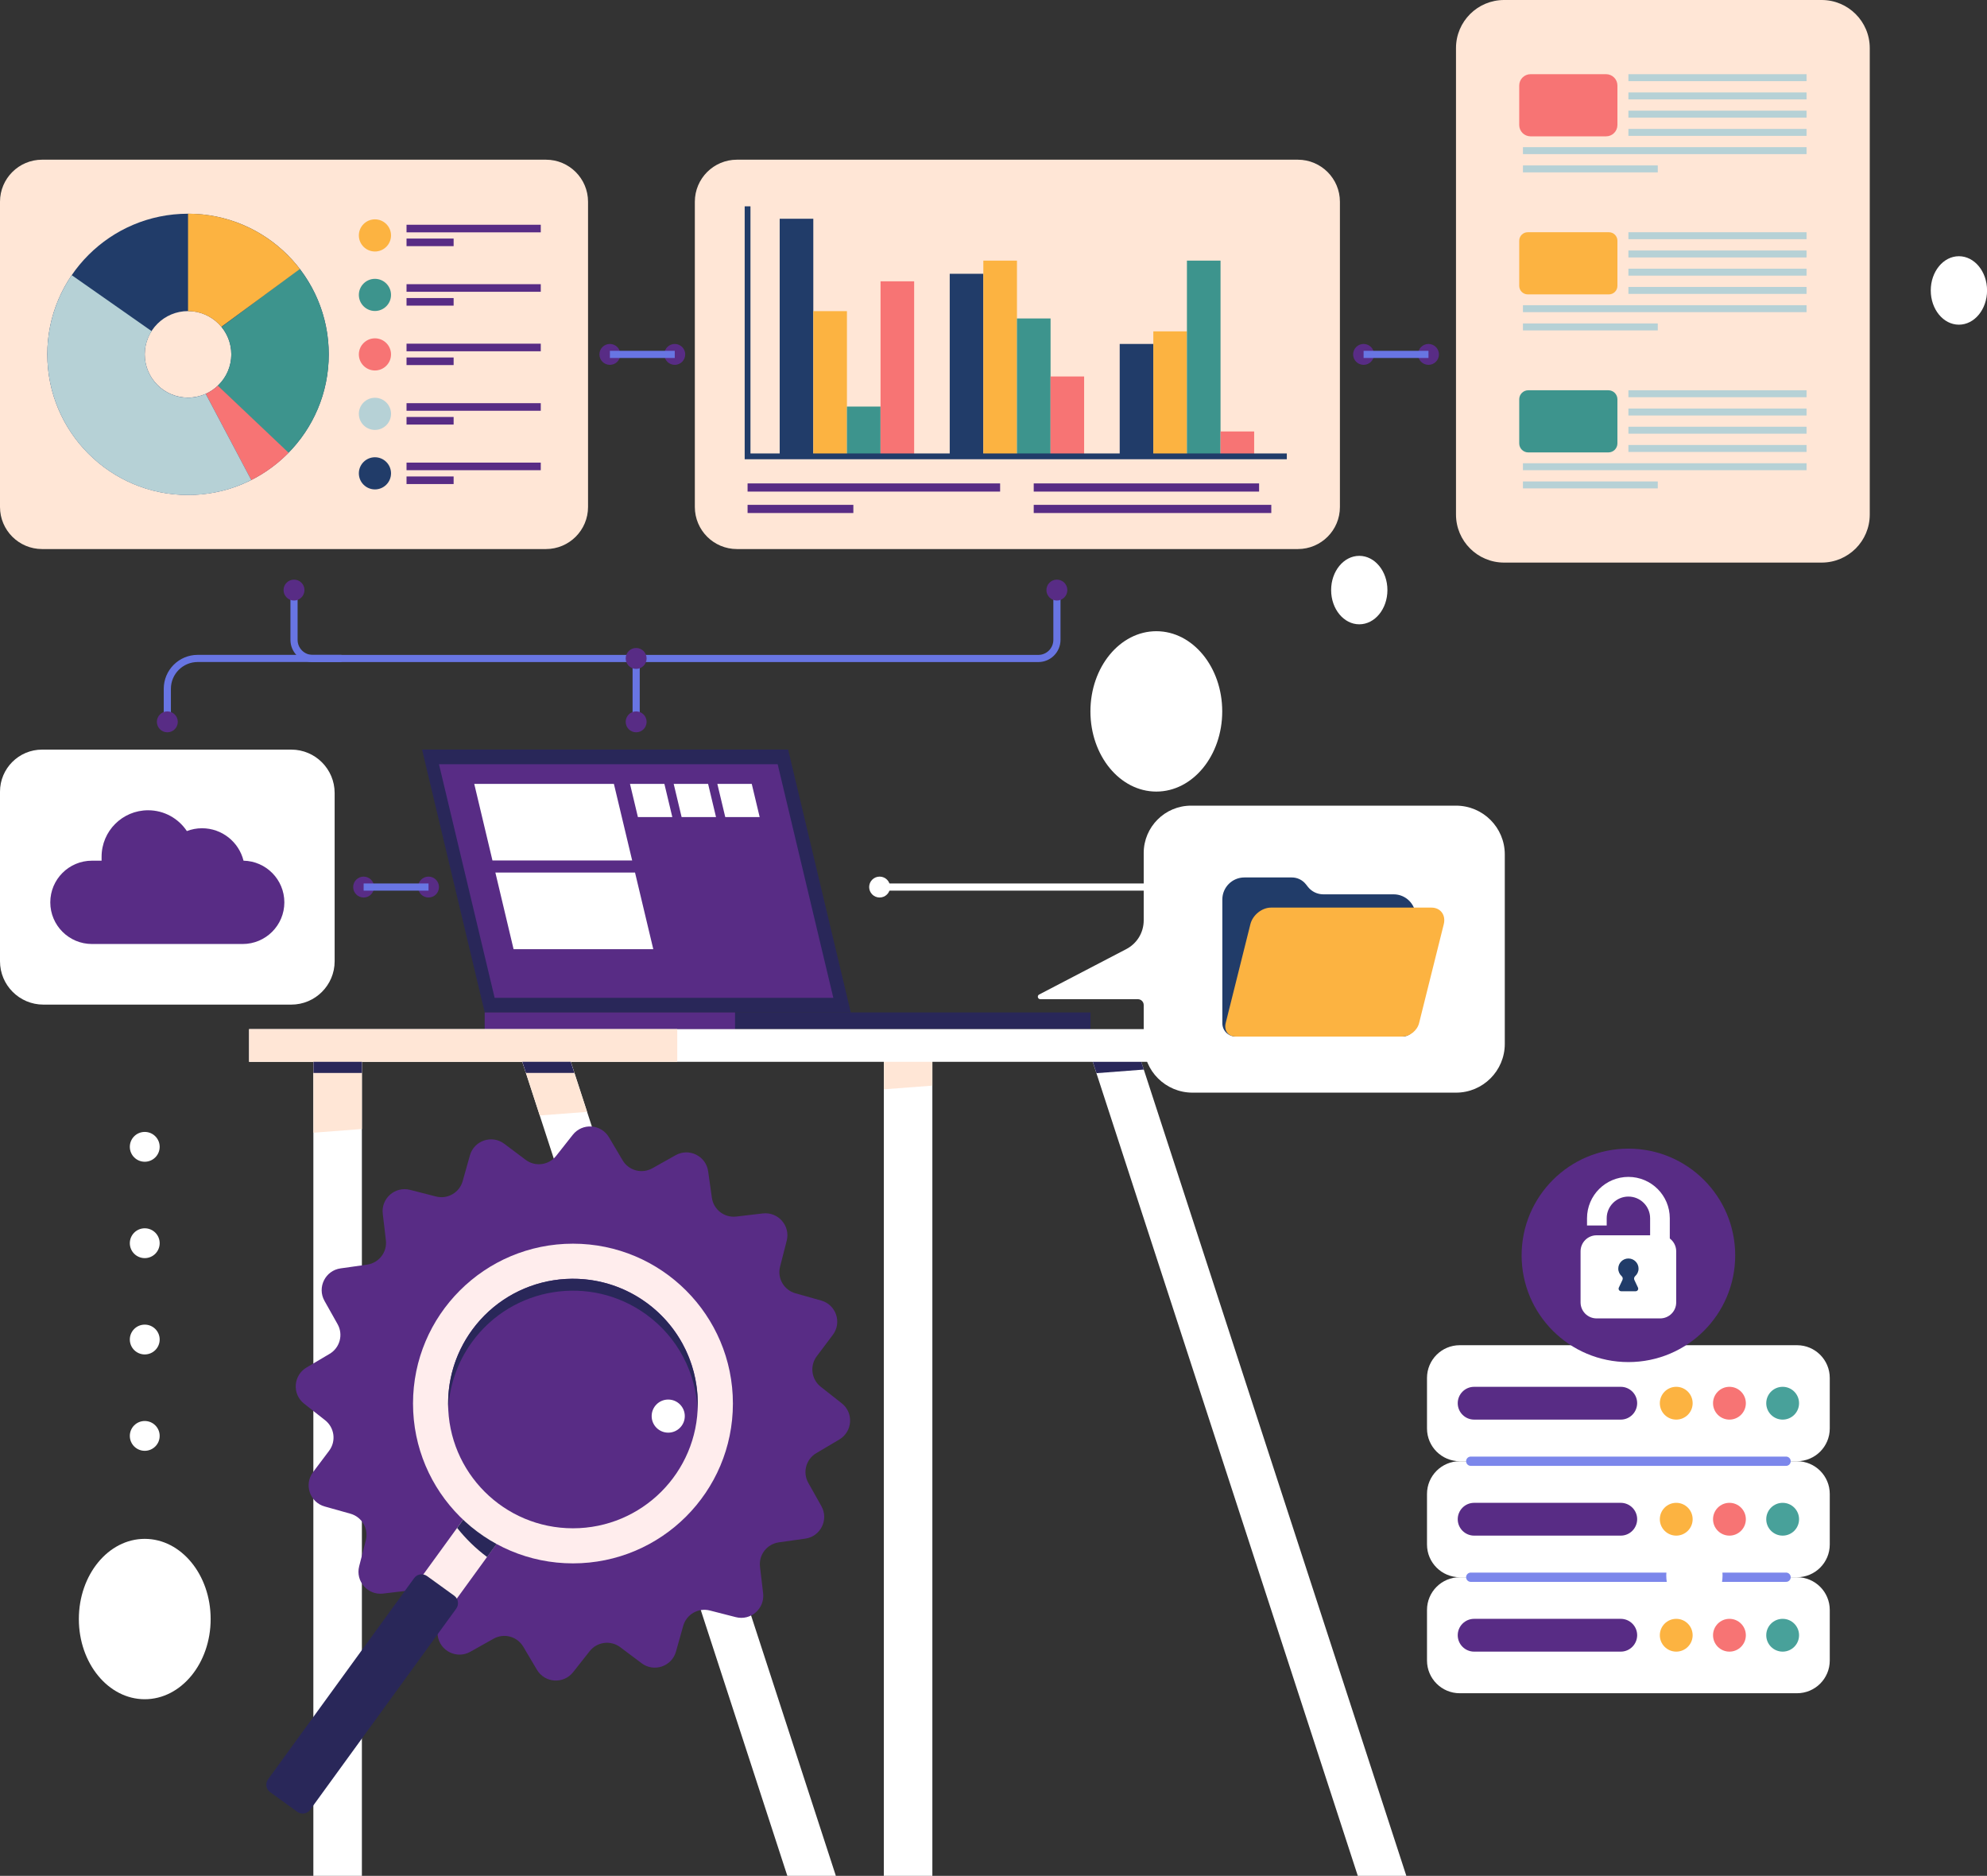
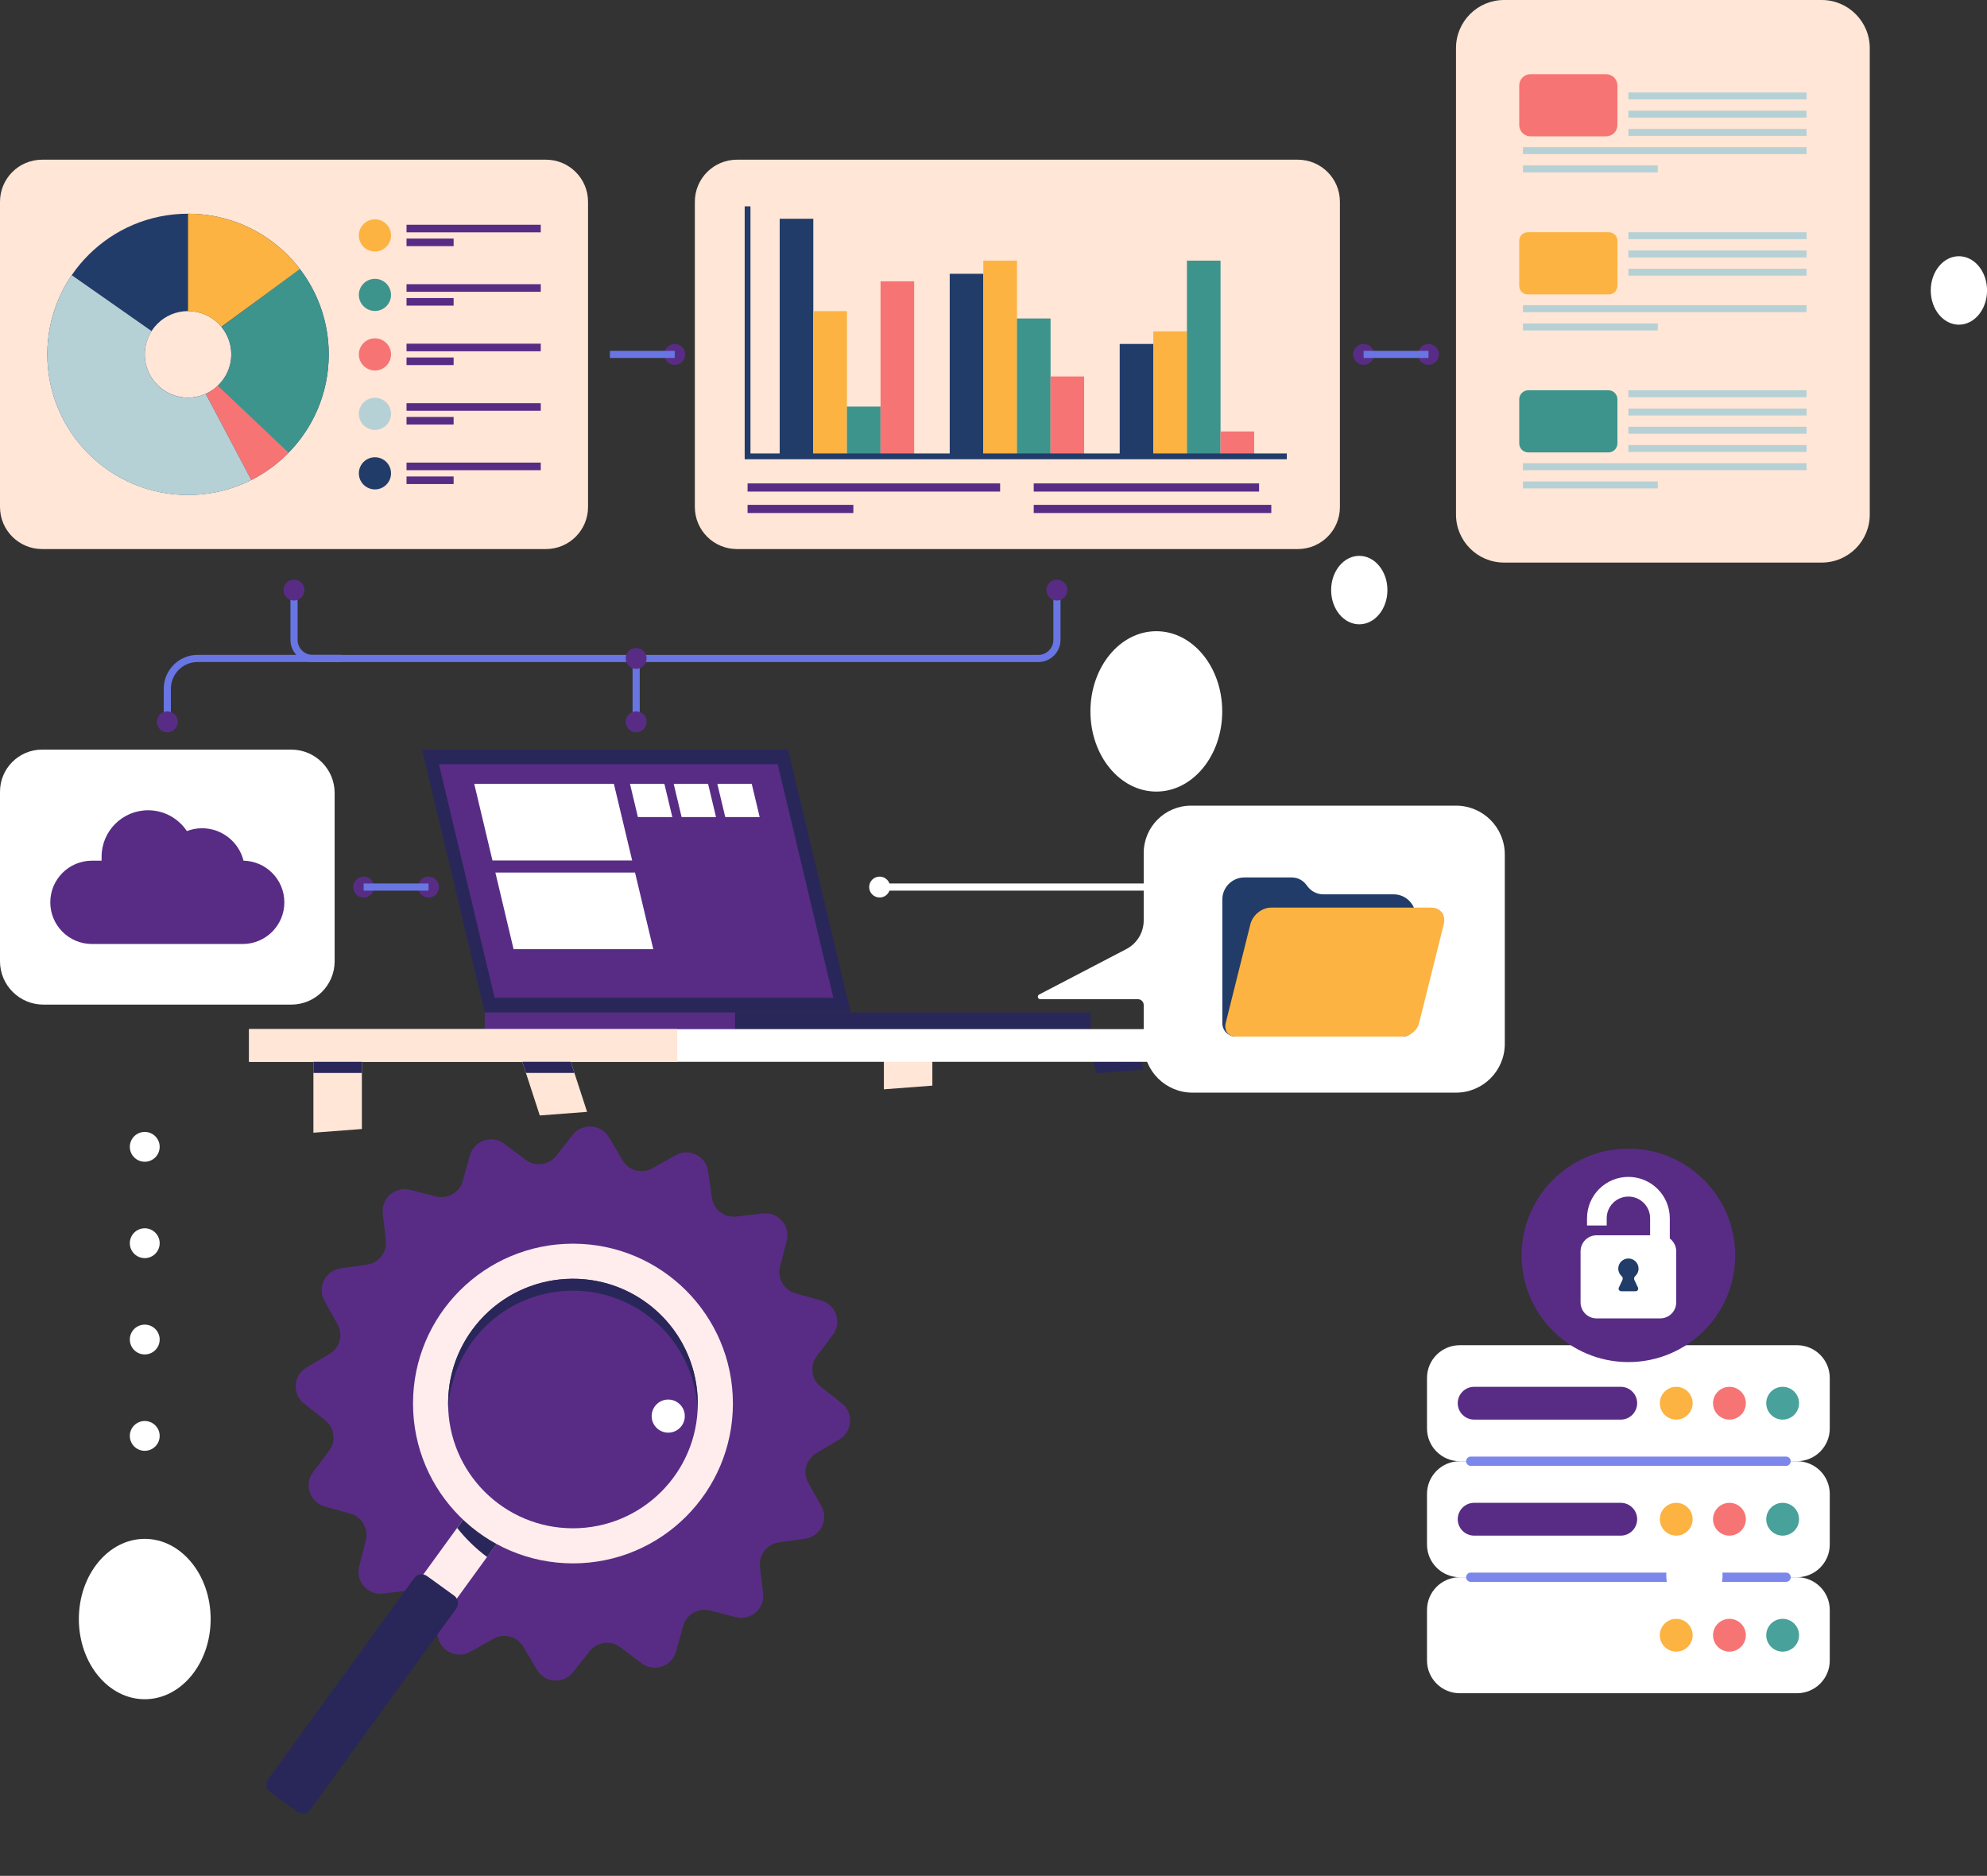
<svg xmlns="http://www.w3.org/2000/svg" width="214" height="202" viewBox="0 0 214 202" fill="none">
  <rect x="0" y="0" width="214" height="202" fill="#333333" stroke="none" />
  <g clip-path="url(#clip0_1_157301)">
    <path d="M91.63 109.026H52.203L45.455 80.715H84.882L91.63 109.026Z" fill="#292759" />
    <path d="M89.749 107.449H53.273L47.279 82.298H83.755L89.749 107.449Z" fill="#582C85" />
    <path d="M68.085 92.659H53.038L51.076 84.413H66.117L68.085 92.659Z" fill="white" />
    <path d="M70.36 102.214H55.313L53.352 93.962H68.393L70.36 102.214Z" fill="white" />
    <path d="M72.408 87.984H68.702L67.85 84.413H71.555L72.408 87.984Z" fill="white" />
    <path d="M77.115 87.984H73.409L72.557 84.413H76.263L77.115 87.984Z" fill="white" />
    <path d="M81.816 87.984H78.11L77.258 84.413H80.964L81.816 87.984Z" fill="white" />
    <path d="M117.451 109.026H52.203V110.815H117.451V109.026Z" fill="#292759" />
    <path d="M79.163 109.026H52.203V110.832H79.163V109.026Z" fill="#582C85" />
    <path d="M196.192 60.582H161.992C159.127 60.582 156.811 58.262 156.811 55.405V5.178C156.811 2.314 159.132 0 161.992 0H196.192C199.057 0 201.373 2.32 201.373 5.178V55.399C201.379 58.268 199.057 60.582 196.192 60.582Z" fill="#FFE6D6" />
    <path d="M172.977 14.681H164.839C164.17 14.681 163.621 14.138 163.621 13.464V9.207C163.621 8.538 164.164 7.989 164.839 7.989H172.977C173.647 7.989 174.196 8.532 174.196 9.207V13.464C174.196 14.133 173.652 14.681 172.977 14.681Z" fill="#F77474" />
-     <path d="M194.566 7.989H175.379V8.738H194.566V7.989Z" fill="#B6D1D6" />
    <path d="M194.566 9.955H175.379V10.704H194.566V9.955Z" fill="#B6D1D6" />
    <path d="M194.566 11.915H175.379V12.664H194.566V11.915Z" fill="#B6D1D6" />
    <path d="M194.566 13.881H175.379V14.63H194.566V13.881Z" fill="#B6D1D6" />
    <path d="M194.567 15.847H164.021V16.596H194.567V15.847Z" fill="#B6D1D6" />
    <path d="M178.542 17.813H164.021V18.562H178.542V17.813Z" fill="#B6D1D6" />
    <path d="M173.281 31.7H164.536C164.033 31.7 163.621 31.288 163.621 30.785V25.922C163.621 25.419 164.033 25.008 164.536 25.008H173.281C173.784 25.008 174.196 25.419 174.196 25.922V30.785C174.196 31.288 173.784 31.7 173.281 31.7Z" fill="#FCB341" />
    <path d="M194.566 25.008H175.379V25.756H194.566V25.008Z" fill="#B6D1D6" />
    <path d="M194.566 26.974H175.379V27.722H194.566V26.974Z" fill="#B6D1D6" />
    <path d="M194.566 28.934H175.379V29.683H194.566V28.934Z" fill="#B6D1D6" />
-     <path d="M194.566 30.9H175.379V31.648H194.566V30.9Z" fill="#B6D1D6" />
    <path d="M194.567 32.866H164.021V33.614H194.567V32.866Z" fill="#B6D1D6" />
    <path d="M178.542 34.831H164.021V35.58H178.542V34.831Z" fill="#B6D1D6" />
    <path d="M173.223 48.718H164.593C164.056 48.718 163.621 48.284 163.621 47.747V42.998C163.621 42.461 164.056 42.026 164.593 42.026H173.223C173.761 42.026 174.196 42.461 174.196 42.998V47.747C174.196 48.284 173.761 48.718 173.223 48.718Z" fill="#3D948D" />
    <path d="M194.566 42.026H175.379V42.775H194.566V42.026Z" fill="#B6D1D6" />
    <path d="M194.566 43.992H175.379V44.741H194.566V43.992Z" fill="#B6D1D6" />
    <path d="M194.566 45.953H175.379V46.701H194.566V45.953Z" fill="#B6D1D6" />
    <path d="M194.566 47.919H175.379V48.667H194.566V47.919Z" fill="#B6D1D6" />
    <path d="M194.567 49.884H164.021V50.633H194.567V49.884Z" fill="#B6D1D6" />
    <path d="M178.542 51.844H164.021V52.593H178.542V51.844Z" fill="#B6D1D6" />
    <path d="M193.538 157.35H157.216C155.266 157.35 153.688 155.773 153.688 153.824V148.384C153.688 146.435 155.266 144.858 157.216 144.858H193.538C195.488 144.858 197.066 146.435 197.066 148.384V153.824C197.066 155.773 195.488 157.35 193.538 157.35Z" fill="white" />
    <path d="M174.555 152.87H158.765C157.793 152.87 156.998 152.081 156.998 151.104C156.998 150.133 157.787 149.338 158.765 149.338H174.555C175.528 149.338 176.323 150.127 176.323 151.104C176.317 152.081 175.528 152.87 174.555 152.87Z" fill="#582C85" />
    <path d="M180.531 152.87C181.507 152.87 182.298 152.08 182.298 151.104C182.298 150.129 181.507 149.338 180.531 149.338C179.555 149.338 178.764 150.129 178.764 151.104C178.764 152.08 179.555 152.87 180.531 152.87Z" fill="#FCB341" />
    <path d="M186.261 152.87C187.237 152.87 188.028 152.08 188.028 151.104C188.028 150.129 187.237 149.338 186.261 149.338C185.285 149.338 184.494 150.129 184.494 151.104C184.494 152.08 185.285 152.87 186.261 152.87Z" fill="#F77474" />
    <path d="M191.992 152.87C192.968 152.87 193.759 152.08 193.759 151.104C193.759 150.129 192.968 149.338 191.992 149.338C191.016 149.338 190.225 150.129 190.225 151.104C190.225 152.08 191.016 152.87 191.992 152.87Z" fill="#48A19A" />
    <path d="M193.538 169.843H157.216C155.266 169.843 153.688 168.266 153.688 166.317V160.877C153.688 158.928 155.266 157.351 157.216 157.351H193.538C195.488 157.351 197.066 158.928 197.066 160.877V166.317C197.066 168.266 195.488 169.843 193.538 169.843Z" fill="white" />
    <path d="M174.555 165.363H158.765C157.793 165.363 156.998 164.574 156.998 163.597C156.998 162.625 157.787 161.831 158.765 161.831H174.555C175.528 161.831 176.323 162.62 176.323 163.597C176.317 164.574 175.528 165.363 174.555 165.363Z" fill="#582C85" />
    <path d="M180.531 165.363C181.507 165.363 182.298 164.572 182.298 163.597C182.298 162.622 181.507 161.831 180.531 161.831C179.555 161.831 178.764 162.622 178.764 163.597C178.764 164.572 179.555 165.363 180.531 165.363Z" fill="#FCB341" />
    <path d="M186.261 165.363C187.237 165.363 188.028 164.572 188.028 163.597C188.028 162.622 187.237 161.831 186.261 161.831C185.285 161.831 184.494 162.622 184.494 163.597C184.494 164.572 185.285 165.363 186.261 165.363Z" fill="#F77474" />
    <path d="M191.992 165.363C192.968 165.363 193.759 164.572 193.759 163.597C193.759 162.622 192.968 161.831 191.992 161.831C191.016 161.831 190.225 162.622 190.225 163.597C190.225 164.572 191.016 165.363 191.992 165.363Z" fill="#48A19A" />
    <path d="M193.538 182.335H157.216C155.266 182.335 153.688 180.758 153.688 178.809V173.369C153.688 171.42 155.266 169.843 157.216 169.843H193.538C195.488 169.843 197.066 171.42 197.066 173.369V178.809C197.066 180.758 195.488 182.335 193.538 182.335Z" fill="white" />
-     <path d="M174.555 177.855H158.765C157.793 177.855 156.998 177.066 156.998 176.089C156.998 175.118 157.787 174.323 158.765 174.323H174.555C175.528 174.323 176.323 175.112 176.323 176.089C176.317 177.066 175.528 177.855 174.555 177.855Z" fill="#582C85" />
    <path d="M180.531 177.855C181.507 177.855 182.298 177.064 182.298 176.089C182.298 175.114 181.507 174.323 180.531 174.323C179.555 174.323 178.764 175.114 178.764 176.089C178.764 177.064 179.555 177.855 180.531 177.855Z" fill="#FCB341" />
    <path d="M186.261 177.855C187.237 177.855 188.028 177.064 188.028 176.089C188.028 175.114 187.237 174.323 186.261 174.323C185.285 174.323 184.494 175.114 184.494 176.089C184.494 177.064 185.285 177.855 186.261 177.855Z" fill="#F77474" />
    <path d="M191.992 177.855C192.968 177.855 193.759 177.064 193.759 176.089C193.759 175.114 192.968 174.323 191.992 174.323C191.016 174.323 190.225 175.114 190.225 176.089C190.225 177.064 191.016 177.855 191.992 177.855Z" fill="#48A19A" />
    <path d="M158.4 157.351H192.36" stroke="#7C87EB" stroke-miterlimit="10" stroke-linecap="round" stroke-linejoin="round" />
    <path d="M158.4 169.843H192.36" stroke="#7C87EB" stroke-miterlimit="10" stroke-linecap="round" stroke-linejoin="round" />
-     <path d="M38.975 202H33.748V113.124H38.975V202ZM61.079 113.124H55.852L84.796 202H90.023L61.079 113.124ZM100.415 113.124H95.188V202H100.415V113.124ZM122.519 113.124H117.291L146.235 202H151.463L122.519 113.124Z" fill="white" />
    <path d="M38.975 121.576V113.124H33.754V121.976L38.975 121.576Z" fill="#FFE6D6" />
    <path d="M61.079 113.124H55.857L58.134 120.119L63.229 119.73L61.079 113.124Z" fill="#FFE6D6" />
    <path d="M100.415 113.124H95.193V117.302L100.415 116.907V113.124Z" fill="#FFE6D6" />
    <path d="M122.518 113.124H117.297L118.092 115.564L123.187 115.176L122.518 113.124Z" fill="#292759" />
    <path d="M132.796 110.821H26.828V114.341H132.796V110.821Z" fill="white" />
    <path d="M72.941 110.821H26.828V114.341H72.941V110.821Z" fill="#FFE6D6" />
    <path d="M38.981 114.341H33.754V115.541H38.981V114.341Z" fill="#292759" />
    <path d="M61.473 114.341H56.252L56.641 115.536H61.862L61.473 114.341Z" fill="#292759" />
    <path d="M175.38 146.675C181.732 146.675 186.881 141.53 186.881 135.183C186.881 128.836 181.732 123.69 175.38 123.69C169.028 123.69 163.879 128.836 163.879 135.183C163.879 141.53 169.028 146.675 175.38 146.675Z" fill="#582C85" />
    <path d="M178.799 141.972H171.954C170.999 141.972 170.227 141.2 170.227 140.246V134.748C170.227 133.794 170.999 133.022 171.954 133.022H178.799C179.754 133.022 180.527 133.794 180.527 134.748V140.246C180.532 141.195 179.76 141.972 178.799 141.972Z" fill="white" />
    <path d="M171.982 131.965V131.188C171.982 129.314 173.504 127.793 175.38 127.793C177.255 127.793 178.777 129.314 178.777 131.188V138.24" stroke="white" stroke-width="2.119" stroke-miterlimit="10" />
    <path d="M176.409 138.652L176.026 137.84C175.957 137.697 175.991 137.532 176.106 137.423C176.329 137.223 176.472 136.937 176.472 136.612C176.472 136.006 175.98 135.52 175.379 135.52C174.773 135.52 174.287 136.011 174.287 136.612C174.287 136.932 174.43 137.223 174.653 137.423C174.768 137.526 174.802 137.697 174.733 137.84L174.35 138.652C174.264 138.835 174.396 139.046 174.602 139.046H176.163C176.363 139.046 176.495 138.835 176.409 138.652Z" fill="#213C69" />
    <path d="M15.589 125.102C16.477 125.102 17.197 124.383 17.197 123.496C17.197 122.609 16.477 121.89 15.589 121.89C14.702 121.89 13.982 122.609 13.982 123.496C13.982 124.383 14.702 125.102 15.589 125.102Z" fill="white" />
    <path d="M15.589 135.48C16.477 135.48 17.197 134.761 17.197 133.874C17.197 132.987 16.477 132.268 15.589 132.268C14.702 132.268 13.982 132.987 13.982 133.874C13.982 134.761 14.702 135.48 15.589 135.48Z" fill="white" />
    <path d="M15.589 145.852C16.477 145.852 17.197 145.133 17.197 144.246C17.197 143.36 16.477 142.641 15.589 142.641C14.702 142.641 13.982 143.36 13.982 144.246C13.982 145.133 14.702 145.852 15.589 145.852Z" fill="white" />
    <path d="M15.589 156.23C16.477 156.23 17.197 155.511 17.197 154.624C17.197 153.738 16.477 153.019 15.589 153.019C14.702 153.019 13.982 153.738 13.982 154.624C13.982 155.511 14.702 156.23 15.589 156.23Z" fill="white" />
    <path d="M31.369 108.181H4.672C2.093 108.181 0 106.089 0 103.512V85.253C0 82.75 2.03 80.721 4.535 80.721H31.369C33.948 80.721 36.041 82.813 36.041 85.39V103.517C36.041 106.089 33.948 108.181 31.369 108.181Z" fill="white" />
    <path d="M26.227 92.682C25.73 90.676 23.917 89.19 21.755 89.19C21.178 89.19 20.634 89.299 20.125 89.493C19.227 88.144 17.695 87.253 15.95 87.253C13.182 87.253 10.941 89.493 10.941 92.259V92.682H9.905C7.429 92.682 5.416 94.688 5.416 97.168C5.416 99.643 7.423 101.654 9.905 101.654H26.136C28.612 101.654 30.625 99.648 30.625 97.168C30.62 94.716 28.664 92.733 26.227 92.682Z" fill="#582C85" />
-     <path d="M65.683 39.289C66.305 39.289 66.81 38.785 66.81 38.163C66.81 37.542 66.305 37.038 65.683 37.038C65.061 37.038 64.557 37.542 64.557 38.163C64.557 38.785 65.061 39.289 65.683 39.289Z" fill="#582C85" />
    <path d="M72.672 39.289C73.294 39.289 73.798 38.785 73.798 38.163C73.798 37.542 73.294 37.038 72.672 37.038C72.049 37.038 71.545 37.542 71.545 38.163C71.545 38.785 72.049 39.289 72.672 39.289Z" fill="#582C85" />
    <path d="M65.684 38.164H72.672" stroke="#6875E3" stroke-width="0.771" stroke-miterlimit="10" />
    <path d="M39.164 96.648C39.786 96.648 40.29 96.144 40.29 95.522C40.29 94.9 39.786 94.397 39.164 94.397C38.541 94.397 38.037 94.9 38.037 95.522C38.037 96.144 38.541 96.648 39.164 96.648Z" fill="#582C85" />
    <path d="M46.152 96.648C46.774 96.648 47.279 96.144 47.279 95.522C47.279 94.9 46.774 94.397 46.152 94.397C45.53 94.397 45.025 94.9 45.025 95.522C45.025 96.144 45.53 96.648 46.152 96.648Z" fill="#582C85" />
    <path d="M39.164 95.522H46.153" stroke="#6875E3" stroke-width="0.771" stroke-miterlimit="10" />
    <path d="M146.859 39.289C147.481 39.289 147.986 38.785 147.986 38.163C147.986 37.542 147.481 37.038 146.859 37.038C146.237 37.038 145.732 37.542 145.732 38.163C145.732 38.785 146.237 39.289 146.859 39.289Z" fill="#582C85" />
    <path d="M153.847 39.289C154.47 39.289 154.974 38.785 154.974 38.163C154.974 37.542 154.47 37.038 153.847 37.038C153.225 37.038 152.721 37.542 152.721 38.163C152.721 38.785 153.225 39.289 153.847 39.289Z" fill="#582C85" />
    <path d="M146.859 38.164H153.848" stroke="#6875E3" stroke-width="0.771" stroke-miterlimit="10" />
    <path d="M94.736 96.648C95.358 96.648 95.863 96.144 95.863 95.522C95.863 94.9 95.358 94.397 94.736 94.397C94.114 94.397 93.609 94.9 93.609 95.522C93.609 96.144 94.114 96.648 94.736 96.648Z" fill="white" />
    <path d="M132.91 96.648C133.532 96.648 134.036 96.144 134.036 95.522C134.036 94.9 133.532 94.397 132.91 94.397C132.288 94.397 131.783 94.9 131.783 95.522C131.783 96.144 132.288 96.648 132.91 96.648Z" fill="white" />
    <path d="M94.736 95.522H132.911" stroke="white" stroke-width="0.771" stroke-miterlimit="10" />
    <path d="M31.666 63.542V68.903C31.666 70.012 32.564 70.909 33.673 70.909H111.824C112.933 70.909 113.831 70.012 113.831 68.903V63.542" stroke="#6875E3" stroke-width="0.771" stroke-miterlimit="10" />
    <path d="M68.514 70.903V77.732" stroke="#6875E3" stroke-width="0.771" stroke-miterlimit="10" />
    <path d="M68.513 72.029C69.136 72.029 69.64 71.525 69.64 70.903C69.64 70.281 69.136 69.777 68.513 69.777C67.891 69.777 67.387 70.281 67.387 70.903C67.387 71.525 67.891 72.029 68.513 72.029Z" fill="#582C85" />
    <path d="M68.513 78.858C69.136 78.858 69.64 78.354 69.64 77.732C69.64 77.111 69.136 76.606 68.513 76.606C67.891 76.606 67.387 77.111 67.387 77.732C67.387 78.354 67.891 78.858 68.513 78.858Z" fill="#582C85" />
    <path d="M31.666 64.668C32.288 64.668 32.792 64.164 32.792 63.542C32.792 62.92 32.288 62.416 31.666 62.416C31.044 62.416 30.539 62.92 30.539 63.542C30.539 64.164 31.044 64.668 31.666 64.668Z" fill="#582C85" />
    <path d="M113.826 64.668C114.448 64.668 114.953 64.164 114.953 63.542C114.953 62.92 114.448 62.416 113.826 62.416C113.204 62.416 112.699 62.92 112.699 63.542C112.699 64.164 113.204 64.668 113.826 64.668Z" fill="#582C85" />
    <path d="M18.021 77.733V74.172C18.021 72.366 19.486 70.903 21.293 70.903H36.774" stroke="#6875E3" stroke-width="0.771" stroke-miterlimit="10" />
    <path d="M18.021 78.858C18.643 78.858 19.148 78.354 19.148 77.732C19.148 77.111 18.643 76.606 18.021 76.606C17.399 76.606 16.895 77.111 16.895 77.732C16.895 78.354 17.399 78.858 18.021 78.858Z" fill="#582C85" />
    <path d="M139.779 59.125H79.369C76.864 59.125 74.834 57.096 74.834 54.593V21.728C74.834 19.224 76.864 17.196 79.369 17.196H139.773C142.278 17.196 144.309 19.224 144.309 21.728V54.593C144.314 57.096 142.284 59.125 139.779 59.125Z" fill="#FFE6D6" />
    <path d="M87.593 23.556H83.973V49.147H87.593V23.556Z" fill="#213C69" />
    <path d="M91.214 33.505H87.594V49.141H91.214V33.505Z" fill="#FCB341" />
    <path d="M94.833 43.781H91.213V49.141H94.833V43.781Z" fill="#3D948D" />
    <path d="M98.454 30.294H94.834V49.147H98.454V30.294Z" fill="#F77474" />
    <path d="M105.905 29.483H102.285V49.147H105.905V29.483Z" fill="#213C69" />
    <path d="M109.526 28.065H105.906V49.142H109.526V28.065Z" fill="#FCB341" />
    <path d="M113.146 34.294H109.525V49.141H113.146V34.294Z" fill="#3D948D" />
    <path d="M116.761 40.541H113.141V49.142H116.761V40.541Z" fill="#F77474" />
    <path d="M124.212 37.038H120.592V49.147H124.212V37.038Z" fill="#213C69" />
    <path d="M127.833 35.683H124.213V49.147H127.833V35.683Z" fill="#FCB341" />
    <path d="M131.452 28.065H127.832V49.142H131.452V28.065Z" fill="#3D948D" />
    <path d="M135.073 46.461H131.453V49.142H135.073V46.461Z" fill="#F77474" />
    <path d="M107.713 52.056H80.514V52.936H107.713V52.056Z" fill="#582C85" />
    <path d="M91.906 54.364H80.514V55.244H91.906V54.364Z" fill="#582C85" />
    <path d="M135.604 52.056H111.332V52.936H135.604V52.056Z" fill="#582C85" />
    <path d="M136.919 54.364H111.332V55.244H136.919V54.364Z" fill="#582C85" />
    <path d="M138.59 49.142H80.514V22.219" stroke="#213C69" stroke-width="0.623" stroke-miterlimit="10" />
    <path d="M58.797 59.125H4.535C2.03 59.125 0 57.096 0 54.593V21.728C0 19.224 2.03 17.196 4.535 17.196H58.797C61.302 17.196 63.332 19.224 63.332 21.728V54.593C63.332 57.096 61.302 59.125 58.797 59.125Z" fill="#FFE6D6" />
    <path d="M20.251 23.014C11.879 23.014 5.096 29.797 5.096 38.158C5.096 46.524 11.884 53.302 20.251 53.302C28.618 53.302 35.407 46.519 35.407 38.158C35.407 29.797 28.624 23.014 20.251 23.014ZM20.251 42.815C17.677 42.815 15.59 40.73 15.59 38.158C15.59 35.586 17.677 33.5 20.251 33.5C22.825 33.5 24.912 35.586 24.912 38.158C24.912 40.73 22.825 42.815 20.251 42.815Z" fill="#213C69" />
    <path d="M35.406 38.164C35.406 34.689 34.233 31.494 32.266 28.94L23.859 35.215C24.517 36.015 24.911 37.044 24.911 38.158C24.911 39.495 24.345 40.695 23.441 41.541C25.58 43.587 28.394 46.279 31.03 48.799C33.736 46.067 35.406 42.312 35.406 38.164Z" fill="#3D948D" />
    <path d="M23.838 35.192L32.296 28.968C29.523 25.351 25.165 23.014 20.252 23.014V33.506C21.693 33.506 22.986 34.163 23.838 35.192Z" fill="#FCB341" />
    <path d="M23.46 41.529C23.077 41.889 22.637 42.192 22.156 42.409L27.063 51.696C28.562 50.941 29.917 49.947 31.084 48.758L23.46 41.529Z" fill="#F77474" />
    <path d="M22.155 42.41C21.572 42.672 20.932 42.821 20.251 42.821C17.677 42.821 15.59 40.735 15.59 38.163C15.59 37.238 15.865 36.38 16.328 35.655L7.726 29.631C6.068 32.06 5.096 34.998 5.096 38.163C5.096 46.53 11.884 53.308 20.251 53.308C22.699 53.308 25.015 52.725 27.062 51.69L22.155 42.41Z" fill="#B6D1D6" />
    <path d="M40.381 27.083C39.426 27.083 38.648 26.306 38.648 25.351C38.648 24.397 39.426 23.62 40.381 23.62C41.336 23.62 42.114 24.397 42.114 25.351C42.114 26.311 41.336 27.083 40.381 27.083Z" fill="#FCB341" />
    <path d="M58.241 24.203H43.783V25.02H58.241V24.203Z" fill="#582C85" />
    <path d="M48.856 25.689H43.783V26.506H48.856V25.689Z" fill="#582C85" />
    <path d="M40.381 33.489C39.426 33.489 38.648 32.712 38.648 31.758C38.648 30.803 39.426 30.026 40.381 30.026C41.336 30.026 42.114 30.803 42.114 31.758C42.114 32.712 41.336 33.489 40.381 33.489Z" fill="#3D948D" />
    <path d="M58.241 30.603H43.783V31.42H58.241V30.603Z" fill="#582C85" />
    <path d="M48.856 32.095H43.783V32.912H48.856V32.095Z" fill="#582C85" />
    <path d="M40.381 39.895C39.426 39.895 38.648 39.118 38.648 38.164C38.648 37.209 39.426 36.432 40.381 36.432C41.336 36.432 42.114 37.209 42.114 38.164C42.114 39.118 41.336 39.895 40.381 39.895Z" fill="#F77474" />
    <path d="M58.241 37.009H43.783V37.827H58.241V37.009Z" fill="#582C85" />
    <path d="M48.856 38.495H43.783V39.312H48.856V38.495Z" fill="#582C85" />
    <path d="M40.381 46.296C39.426 46.296 38.648 45.519 38.648 44.564C38.648 43.61 39.426 42.833 40.381 42.833C41.336 42.833 42.114 43.61 42.114 44.564C42.114 45.524 41.336 46.296 40.381 46.296Z" fill="#B6D1D6" />
    <path d="M58.241 43.416H43.783V44.233H58.241V43.416Z" fill="#582C85" />
    <path d="M48.856 44.901H43.783V45.719H48.856V44.901Z" fill="#582C85" />
    <path d="M40.381 52.702C39.426 52.702 38.648 51.925 38.648 50.97C38.648 50.016 39.426 49.239 40.381 49.239C41.336 49.239 42.114 50.016 42.114 50.97C42.114 51.925 41.336 52.702 40.381 52.702Z" fill="#213C69" />
    <path d="M58.241 49.816H43.783V50.633H58.241V49.816Z" fill="#582C85" />
    <path d="M48.856 51.308H43.783V52.125H48.856V51.308Z" fill="#582C85" />
    <path d="M90.395 155.013L87.913 156.482C86.803 157.139 86.42 158.556 87.055 159.682L88.462 162.185C89.28 163.637 88.376 165.46 86.723 165.688L83.875 166.088C82.6 166.271 81.702 167.431 81.851 168.711L82.188 171.569C82.383 173.22 80.856 174.557 79.243 174.14L76.452 173.426C75.205 173.106 73.93 173.843 73.581 175.083L72.803 177.849C72.352 179.455 70.43 180.106 69.097 179.101L66.798 177.375C65.769 176.603 64.311 176.792 63.51 177.803L61.725 180.066C60.696 181.375 58.672 181.238 57.825 179.804L56.355 177.323C55.698 176.215 54.279 175.832 53.153 176.466L50.648 177.872C49.195 178.689 47.371 177.786 47.142 176.135L46.742 173.289C46.559 172.014 45.398 171.117 44.117 171.266L41.257 171.603C39.604 171.797 38.266 170.271 38.684 168.66L39.398 165.871C39.719 164.625 38.981 163.351 37.74 163.002L34.972 162.225C33.365 161.774 32.713 159.853 33.719 158.522L35.447 156.224C36.219 155.196 36.03 153.739 35.018 152.938L32.753 151.155C31.443 150.127 31.581 148.104 33.016 147.258L35.498 145.789C36.608 145.132 36.991 143.715 36.356 142.589L34.949 140.086C34.131 138.634 35.035 136.811 36.688 136.583L39.536 136.183C40.811 136 41.709 134.84 41.56 133.56L41.223 130.702C41.028 129.051 42.555 127.713 44.168 128.131L46.959 128.845C48.206 129.165 49.481 128.428 49.83 127.188L50.608 124.422C51.059 122.816 52.981 122.164 54.314 123.17L56.613 124.896C57.642 125.668 59.1 125.479 59.901 124.467L61.685 122.204C62.715 120.896 64.739 121.033 65.586 122.467L67.056 124.948C67.713 126.056 69.132 126.439 70.258 125.805L72.763 124.399C74.216 123.582 76.04 124.485 76.269 126.136L76.669 128.982C76.852 130.257 78.013 131.154 79.294 131.005L82.154 130.668C83.807 130.474 85.145 132 84.727 133.611L84.013 136.4C83.692 137.646 84.43 138.92 85.671 139.269L88.439 140.046C90.046 140.497 90.698 142.418 89.692 143.749L87.964 146.046C87.192 147.075 87.381 148.532 88.393 149.332L90.658 151.115C91.962 152.144 91.825 154.161 90.395 155.013Z" fill="#582C85" />
    <path d="M54.517 164.821L50.916 162.21L29.322 191.948L32.924 194.559L54.517 164.821Z" fill="#FFEDED" />
    <path d="M32.022 195.108L29.088 192.982C28.647 192.662 28.55 192.045 28.87 191.605L44.603 169.94C44.924 169.494 45.547 169.397 45.993 169.717L48.916 171.831C49.362 172.151 49.459 172.774 49.139 173.22L33.4 194.891C33.08 195.331 32.462 195.428 32.022 195.108Z" fill="#292759" />
    <path d="M50.923 162.208L49.236 164.534C50.151 165.688 51.227 166.746 52.462 167.666L54.526 164.82L50.923 162.208Z" fill="#292759" />
    <path d="M61.708 168.351C71.222 168.351 78.934 160.645 78.934 151.138C78.934 141.632 71.222 133.925 61.708 133.925C52.195 133.925 44.482 141.632 44.482 151.138C44.482 160.645 52.195 168.351 61.708 168.351Z" fill="#FFEDED" />
    <path d="M61.707 164.573C69.133 164.573 75.153 158.558 75.153 151.138C75.153 143.718 69.133 137.703 61.707 137.703C54.281 137.703 48.262 143.718 48.262 151.138C48.262 158.558 54.281 164.573 61.707 164.573Z" fill="#582C85" />
    <path d="M50.825 144.532C55.182 138.525 63.589 137.188 69.6 141.549C73.037 144.04 74.942 147.858 75.13 151.789C75.342 147.418 73.409 143.023 69.6 140.263C63.589 135.908 55.182 137.24 50.825 143.246C48.96 145.818 48.136 148.823 48.279 151.767C48.4 149.246 49.229 146.732 50.825 144.532Z" fill="#292759" />
    <path d="M71.968 154.275C72.953 154.275 73.752 153.477 73.752 152.492C73.752 151.508 72.953 150.709 71.968 150.709C70.983 150.709 70.184 151.508 70.184 152.492C70.184 153.477 70.983 154.275 71.968 154.275Z" fill="white" />
    <path d="M156.81 86.756H128.284C125.464 86.756 123.177 89.042 123.177 91.859V99.111C123.177 100.414 122.456 101.603 121.301 102.203L111.916 107.095C111.67 107.226 111.762 107.598 112.042 107.598H122.548C122.897 107.598 123.177 107.878 123.177 108.226V112.409C123.177 115.313 125.533 117.661 128.433 117.661H156.81C159.716 117.661 162.066 115.307 162.066 112.409V92.008C162.066 89.11 159.716 86.756 156.81 86.756Z" fill="white" />
    <path d="M140.866 95.505L140.637 95.214C140.271 94.756 139.722 94.488 139.133 94.488H134.02C132.71 94.488 131.646 95.551 131.646 96.859V110.186C131.646 110.981 132.293 111.621 133.082 111.621H151.034C151.829 111.621 152.469 110.975 152.469 110.186V98.677C152.469 97.368 151.406 96.305 150.096 96.305H142.507C141.866 96.299 141.266 96.008 140.866 95.505Z" fill="#213C69" />
    <path d="M151.034 111.621H133.082C132.287 111.621 131.806 110.975 132.006 110.175L134.666 99.523C134.912 98.534 135.907 97.734 136.89 97.734H154.162C155.145 97.734 155.74 98.534 155.494 99.523L152.835 110.175C152.635 110.975 151.828 111.621 151.034 111.621Z" fill="#FCB341" />
    <path d="M124.537 85.241C128.456 85.241 131.634 81.375 131.634 76.606C131.634 71.837 128.456 67.971 124.537 67.971C120.617 67.971 117.439 71.837 117.439 76.606C117.439 81.375 120.617 85.241 124.537 85.241Z" fill="white" />
    <path d="M15.589 182.981C19.509 182.981 22.687 179.115 22.687 174.346C22.687 169.577 19.509 165.711 15.589 165.711C11.67 165.711 8.492 169.577 8.492 174.346C8.492 179.115 11.67 182.981 15.589 182.981Z" fill="white" />
    <path d="M146.394 67.228C148.068 67.228 149.425 65.578 149.425 63.542C149.425 61.507 148.068 59.856 146.394 59.856C144.72 59.856 143.363 61.507 143.363 63.542C143.363 65.578 144.72 67.228 146.394 67.228Z" fill="white" />
    <path d="M182.488 173.334C184.162 173.334 185.519 171.684 185.519 169.648C185.519 167.613 184.162 165.962 182.488 165.962C180.814 165.962 179.457 167.613 179.457 169.648C179.457 171.684 180.814 173.334 182.488 173.334Z" fill="white" />
    <path d="M210.974 34.963C212.648 34.963 214.006 33.313 214.006 31.277C214.006 29.241 212.648 27.591 210.974 27.591C209.3 27.591 207.943 29.241 207.943 31.277C207.943 33.313 209.3 34.963 210.974 34.963Z" fill="white" />
  </g>
  <defs>
    <clipPath id="clip0_1_157301">
      <rect width="214" height="202" fill="white" />
    </clipPath>
  </defs>
</svg>